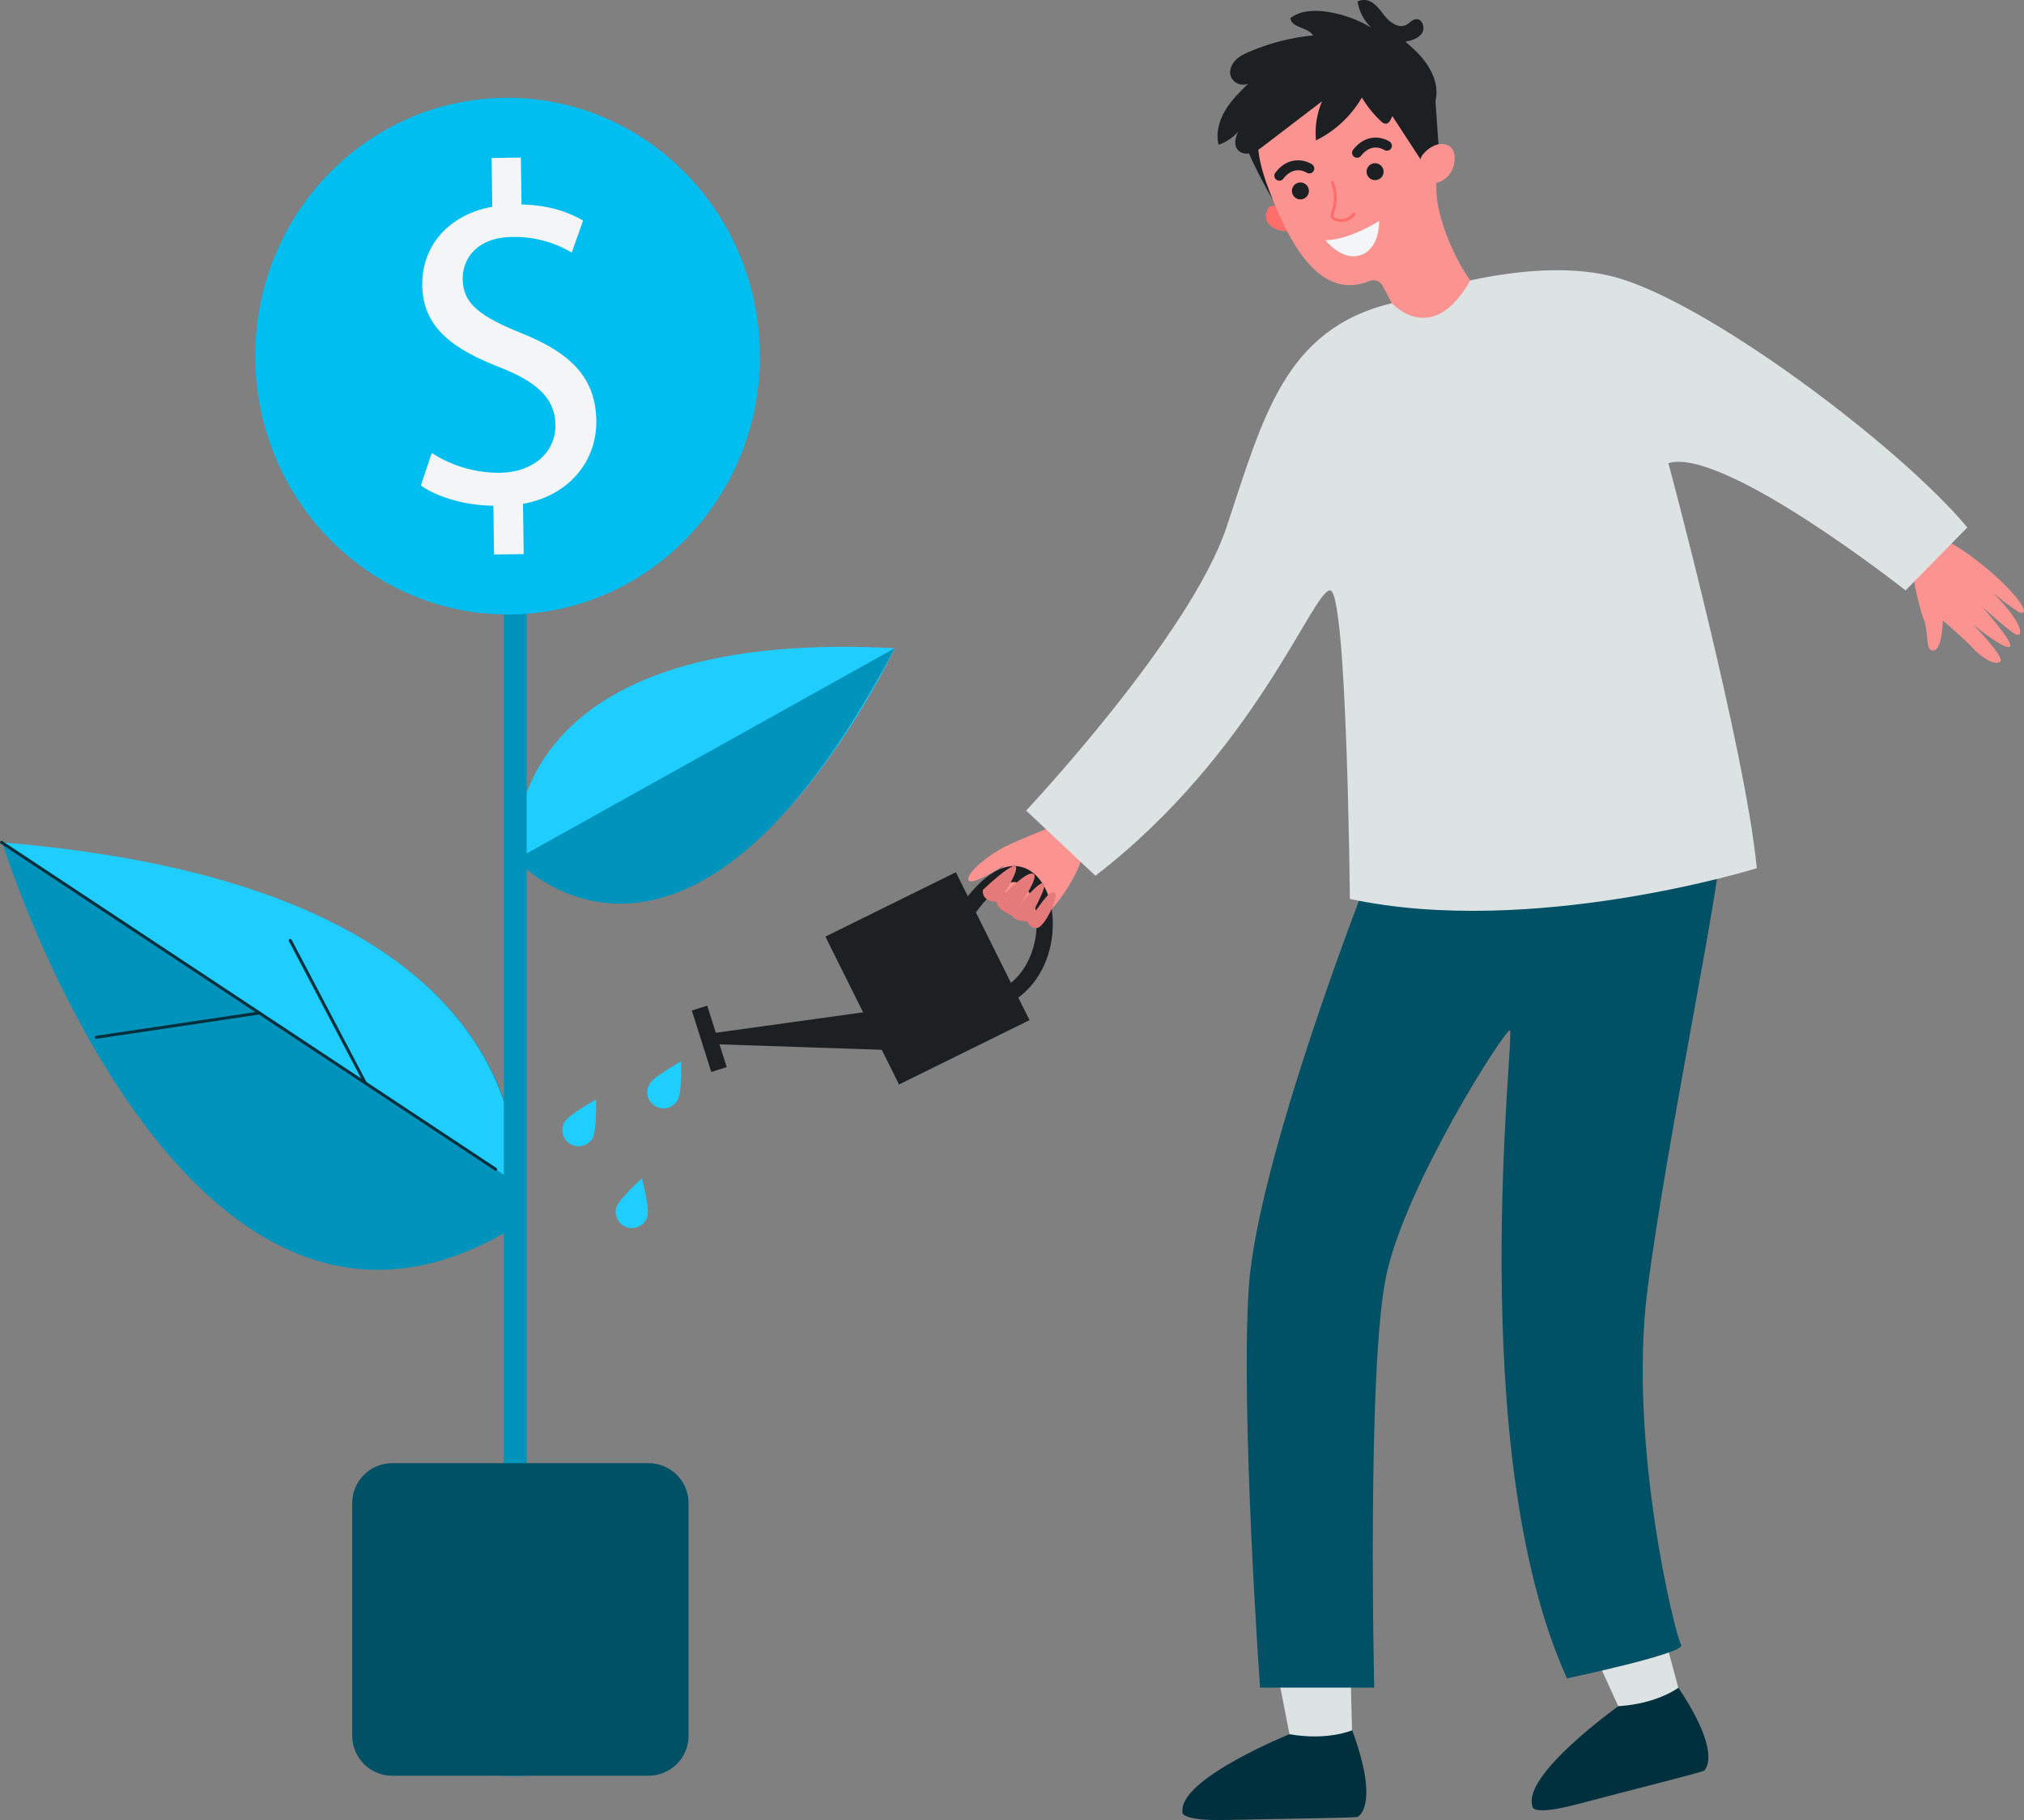
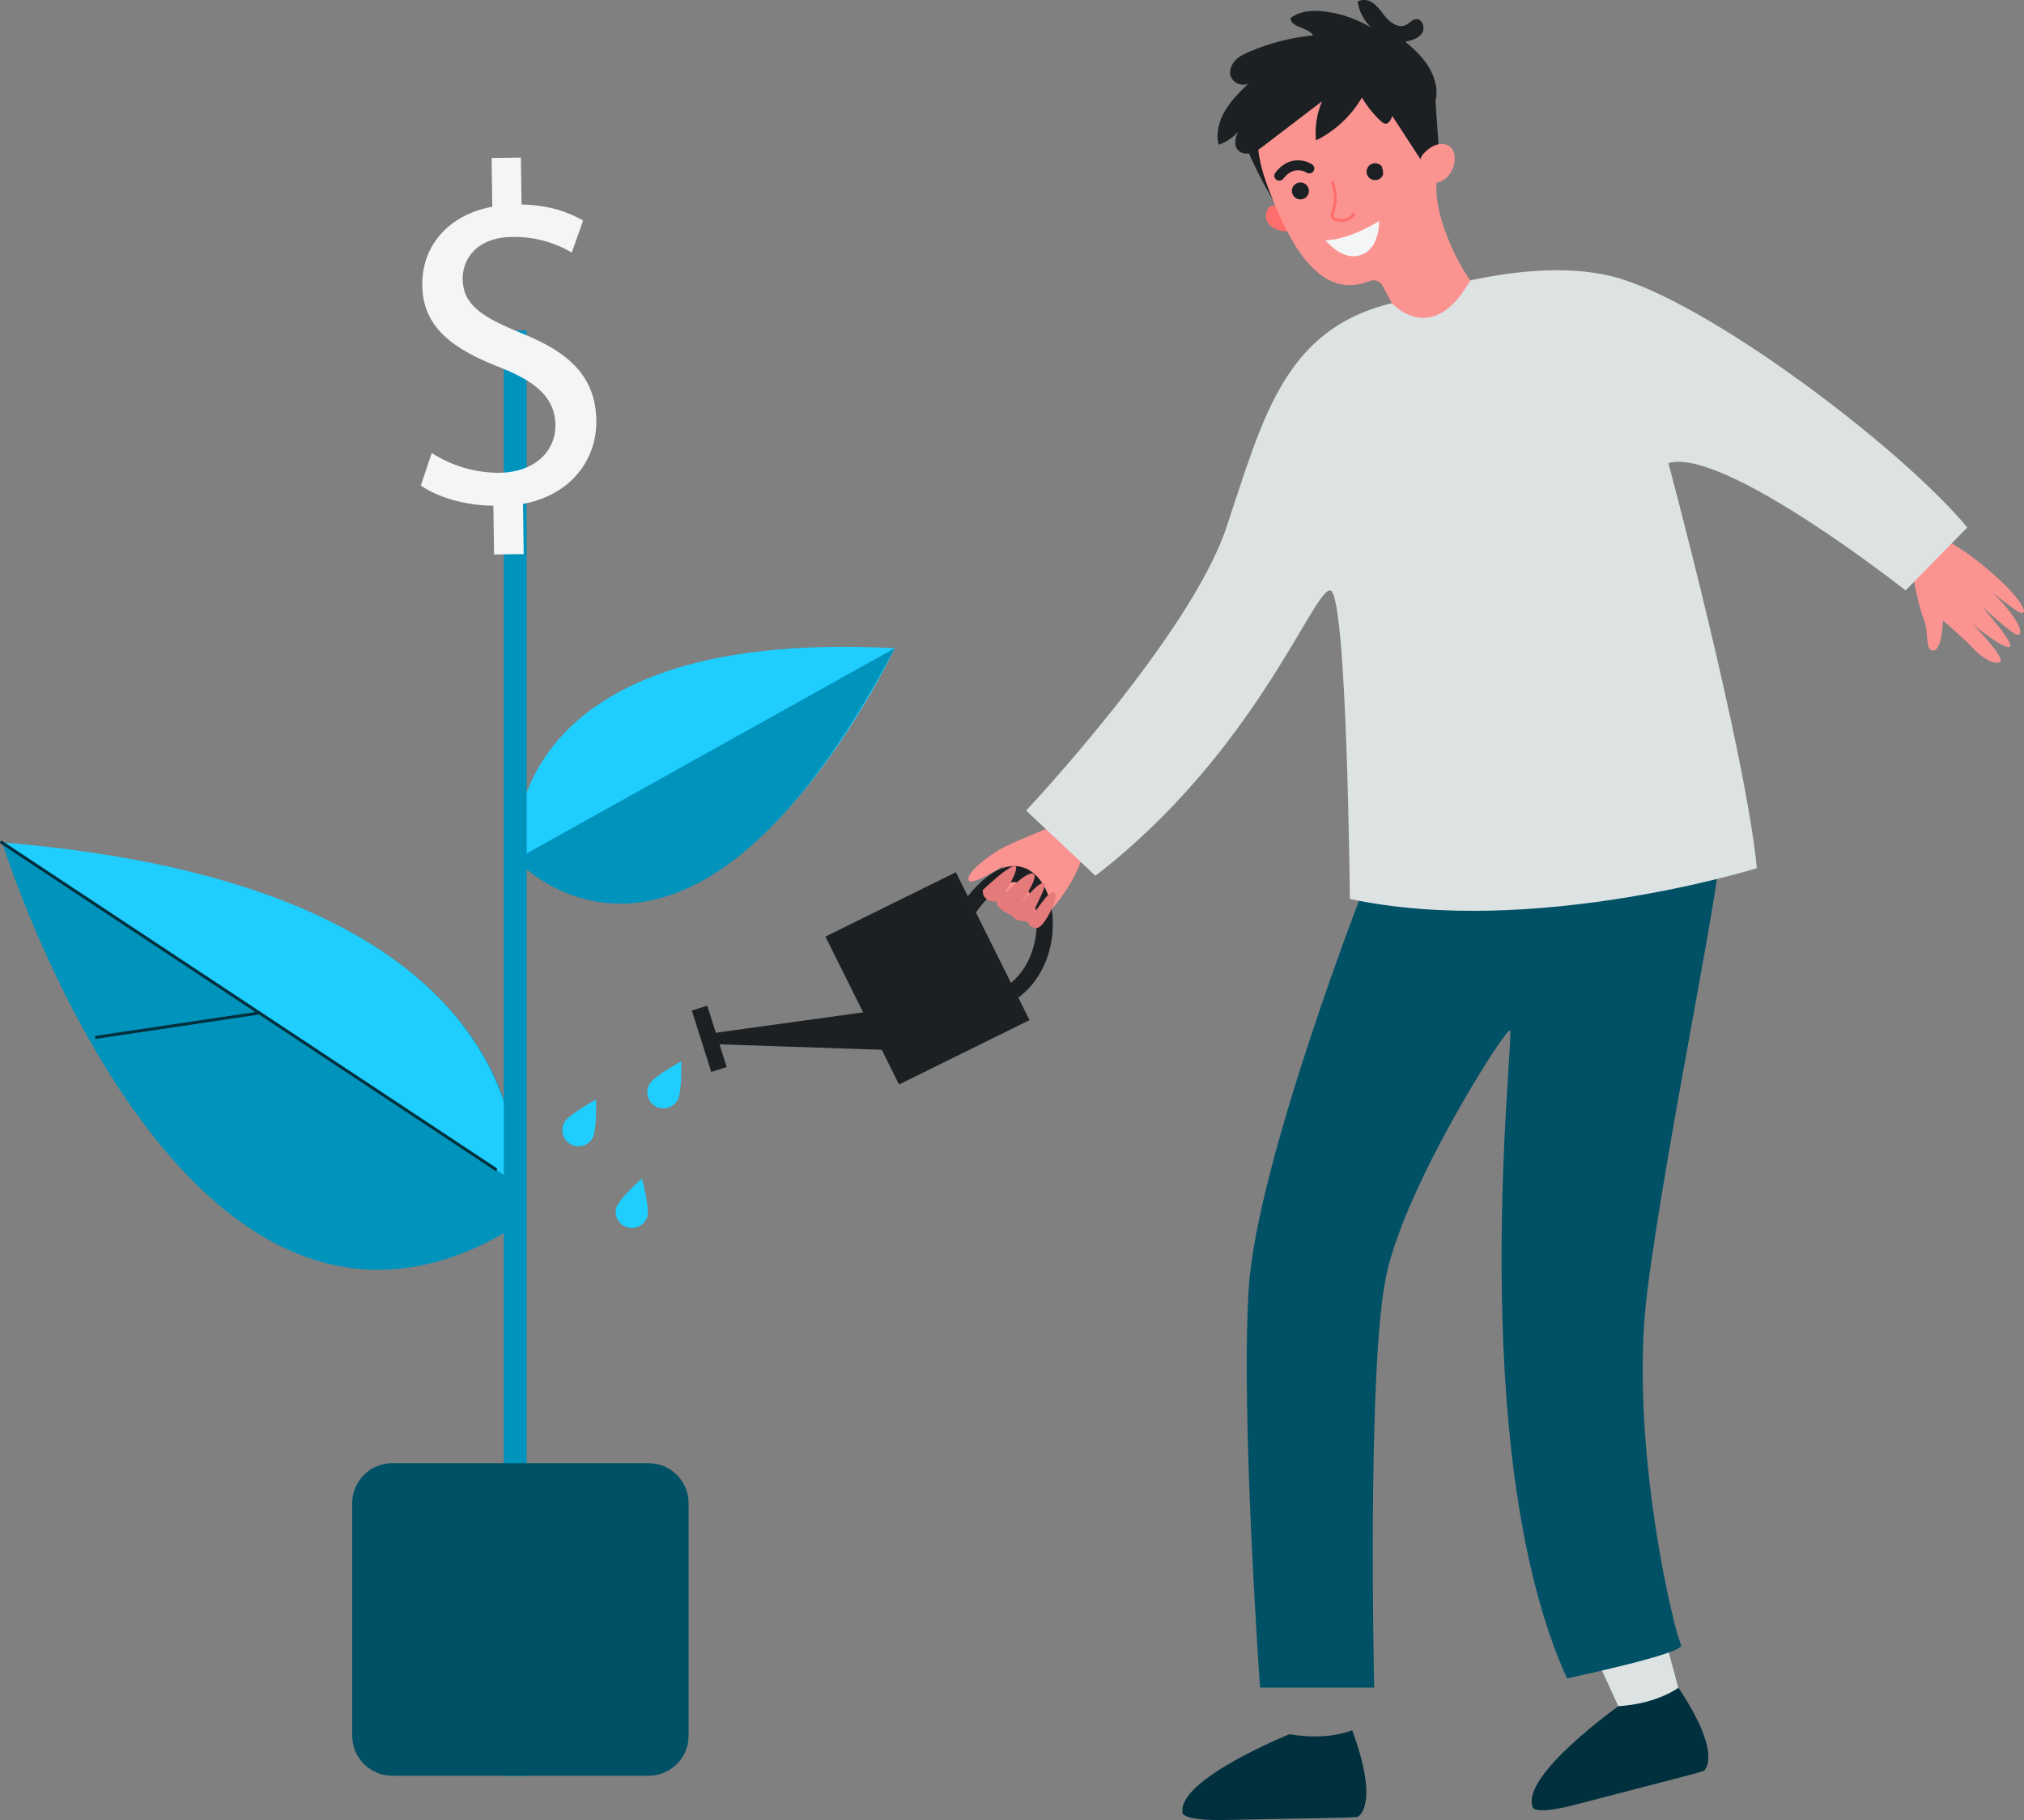
<svg xmlns="http://www.w3.org/2000/svg" width="129" height="116" viewBox="0 0 129 116" fill="none">
  <rect x="0" y="0" width="129" height="116" fill="#808080" stroke="none" />
  <g clip-path="url(#clip0_445_8746)">
    <path d="M37.767 72.537C38.051 72.045 37.99 70.08 37.99 70.08C37.99 70.08 36.259 71.025 35.976 71.52C35.909 71.637 35.865 71.766 35.848 71.9C35.831 72.034 35.84 72.17 35.876 72.3C35.912 72.43 35.973 72.552 36.056 72.659C36.139 72.765 36.242 72.855 36.359 72.922C36.477 72.989 36.607 73.032 36.741 73.049C36.876 73.066 37.012 73.056 37.143 73.021C37.274 72.986 37.396 72.925 37.503 72.842C37.61 72.76 37.7 72.657 37.767 72.54V72.537Z" fill="#1FCEFF" />
    <path d="M121.775 35.907C121.775 35.907 122.22 38.517 122.598 39.426C122.976 40.334 122.656 41.488 123.224 41.461C123.793 41.434 123.831 39.55 123.831 39.55C123.831 39.55 125.351 40.85 125.757 41.322C126.163 41.793 127.104 42.449 127.473 42.181C127.841 41.913 125.732 39.785 125.732 39.785C125.732 39.785 127.685 41.4 128.078 41.225C128.471 41.05 126.289 38.633 126.289 38.633C126.289 38.633 128.291 40.453 128.57 40.461C128.848 40.469 128.871 40.109 128.322 39.292C127.936 38.743 127.492 38.237 126.997 37.783C126.997 37.783 128.498 38.959 128.728 39.037C128.957 39.114 129.331 39.058 128.387 37.935C127.444 36.812 125.007 34.715 123.361 34.159L121.773 35.907H121.775Z" fill="#FB9391" />
-     <path d="M82.185 110.529L80.85 103.688L85.988 103.016L86.186 110.821C86.186 110.821 83.195 111.497 82.18 110.529H82.185Z" fill="#DDE2E3" />
    <path d="M86.181 110.277C86.181 110.277 84.638 110.958 82.184 110.529C82.184 110.529 75.174 113.359 75.367 115.453C75.367 115.453 75.041 116.07 78.237 115.993C81.434 115.917 86.398 115.866 86.531 115.795C86.665 115.724 87.897 114.926 86.181 110.277V110.277Z" fill="#00303D" />
    <path d="M103.146 108.75L100.244 102.406L105.084 100.555L107.108 108.096C107.108 108.096 104.36 109.447 103.146 108.75Z" fill="#DDE2E3" />
    <path d="M106.972 107.567C106.972 107.567 105.637 108.589 103.146 108.744C103.146 108.744 96.999 113.123 97.673 115.116C97.673 115.116 97.502 115.792 100.591 114.973C103.68 114.155 108.491 112.952 108.609 112.853C108.727 112.753 109.733 111.69 106.972 107.567V107.567Z" fill="#00303D" />
    <path d="M65.55 58.544C65.022 58.323 64.956 57.227 64.4 57.105C64.12 56.933 63.834 56.772 63.542 56.616C63.365 56.527 63.178 56.457 62.986 56.407C63.406 55.944 64.002 55.148 64.002 55.148C64.002 55.148 61.791 56.593 61.721 56.059C61.651 55.525 63.189 54.398 64.019 53.978C64.849 53.559 67.511 52.492 67.511 52.492L69.085 54.264C68.735 55.678 67.783 57.127 66.881 58.119C66.624 57.906 65.86 58.673 65.545 58.541L65.55 58.544Z" fill="#FB9391" />
    <path d="M86.929 56.582C86.929 56.582 80.131 74.029 79.594 82.041C79.058 90.052 80.31 107.558 80.31 107.558H87.585C87.585 107.558 87.107 87.024 88.364 81.24C89.62 75.456 95.876 65.662 96.234 65.662C96.591 65.662 93.252 92.365 99.871 106.969C99.871 106.969 107.503 105.366 107.146 104.832C106.788 104.297 103.746 92.013 104.999 82.221C106.252 72.429 110.006 54.804 109.649 53.558C109.292 52.311 86.933 56.585 86.933 56.585L86.929 56.582Z" fill="#005066" />
    <path d="M88.711 19.32C88.711 19.32 96.767 16.167 102.669 17.593C108.572 19.018 121.094 28.451 125.388 33.616L121.452 37.629C121.452 37.629 109.822 28.451 106.337 29.52C106.337 29.52 111.256 47.858 111.971 55.335C111.971 55.335 97.66 59.787 86.034 57.293C86.034 57.293 85.856 37.726 84.783 37.629C83.71 37.533 80.012 47.976 69.816 55.815L65.402 51.661C65.402 51.661 75.838 40.563 78.164 33.62C80.489 26.678 81.827 20.98 88.711 19.325V19.32Z" fill="#DDE2E3" />
    <path d="M81.757 13.315C81.757 13.315 81.019 12.88 80.81 13.303C80.275 14.381 81.549 14.821 82.214 14.736L81.757 13.315Z" fill="#FF6E6B" />
    <path d="M80.416 11.046H80.423C80.387 10.98 80.352 10.914 80.318 10.847C79.939 10.069 79.739 9.217 79.733 8.352C79.727 7.488 79.915 6.633 80.284 5.85C80.653 5.067 81.193 4.376 81.865 3.828C82.536 3.279 83.323 2.887 84.166 2.68C85.01 2.474 85.889 2.457 86.74 2.632C87.591 2.807 88.392 3.169 89.084 3.692C89.776 4.214 90.342 4.884 90.74 5.653C91.138 6.421 91.359 7.269 91.386 8.133C91.497 9.588 91.577 10.837 91.547 11.925C91.497 13.722 92.66 16.41 93.708 17.874C91.266 22.193 88.711 19.322 88.711 19.322L88.118 18.208C88.044 18.066 87.918 17.956 87.766 17.901C87.615 17.845 87.448 17.848 87.298 17.909H87.291C83.174 19.577 81.283 12.835 80.416 11.043V11.046Z" fill="#FB9391" />
-     <path d="M87.152 11.178C87.105 11.082 87.088 10.974 87.103 10.868C87.118 10.763 87.163 10.663 87.235 10.584C87.306 10.504 87.4 10.447 87.504 10.419C87.607 10.393 87.717 10.397 87.819 10.432C87.92 10.467 88.009 10.531 88.073 10.616C88.138 10.701 88.176 10.804 88.183 10.911C88.189 11.017 88.163 11.123 88.109 11.216C88.055 11.308 87.974 11.382 87.878 11.429C87.748 11.491 87.599 11.499 87.463 11.452C87.327 11.405 87.216 11.307 87.152 11.178V11.178Z" fill="#1C2022" />
+     <path d="M87.152 11.178C87.105 11.082 87.088 10.974 87.103 10.868C87.118 10.763 87.163 10.663 87.235 10.584C87.306 10.504 87.4 10.447 87.504 10.419C87.607 10.393 87.717 10.397 87.819 10.432C87.92 10.467 88.009 10.531 88.073 10.616C88.189 11.017 88.163 11.123 88.109 11.216C88.055 11.308 87.974 11.382 87.878 11.429C87.748 11.491 87.599 11.499 87.463 11.452C87.327 11.405 87.216 11.307 87.152 11.178V11.178Z" fill="#1C2022" />
    <path d="M82.394 12.403C82.347 12.307 82.33 12.2 82.345 12.094C82.36 11.988 82.406 11.889 82.477 11.81C82.548 11.73 82.641 11.673 82.745 11.646C82.849 11.62 82.958 11.624 83.059 11.659C83.161 11.694 83.249 11.758 83.314 11.843C83.379 11.928 83.416 12.03 83.423 12.137C83.429 12.243 83.403 12.349 83.349 12.441C83.295 12.533 83.215 12.607 83.118 12.653C83.054 12.685 82.985 12.703 82.913 12.707C82.842 12.712 82.771 12.702 82.704 12.679C82.636 12.655 82.574 12.619 82.521 12.572C82.468 12.525 82.425 12.467 82.394 12.403V12.403Z" fill="#1C2022" />
-     <path d="M88.533 9.578C88.584 9.553 88.627 9.515 88.66 9.467C88.683 9.432 88.7 9.393 88.708 9.352C88.716 9.31 88.716 9.268 88.707 9.227C88.698 9.185 88.681 9.146 88.657 9.112C88.633 9.077 88.603 9.047 88.567 9.024C88.122 8.737 87.068 8.471 86.24 9.545C86.188 9.612 86.165 9.696 86.177 9.779C86.188 9.862 86.231 9.938 86.299 9.989C86.365 10.04 86.45 10.063 86.534 10.052C86.618 10.041 86.693 9.997 86.745 9.93C87.423 9.051 88.191 9.533 88.219 9.554C88.265 9.584 88.318 9.601 88.373 9.605C88.428 9.609 88.483 9.598 88.533 9.575V9.578Z" fill="#1C2022" />
    <path d="M83.586 11.027C83.638 11.002 83.682 10.963 83.714 10.916C83.737 10.881 83.754 10.841 83.762 10.8C83.77 10.759 83.769 10.716 83.761 10.675C83.752 10.634 83.735 10.595 83.711 10.56C83.687 10.525 83.656 10.496 83.621 10.473C83.175 10.185 82.122 9.919 81.295 10.993C81.267 11.026 81.246 11.064 81.233 11.105C81.22 11.146 81.216 11.189 81.221 11.232C81.225 11.275 81.238 11.316 81.259 11.354C81.28 11.391 81.309 11.424 81.343 11.45C81.377 11.476 81.417 11.495 81.458 11.506C81.5 11.517 81.544 11.519 81.587 11.512C81.629 11.505 81.67 11.49 81.707 11.467C81.743 11.444 81.775 11.414 81.799 11.379C82.479 10.499 83.246 10.981 83.274 11.002C83.32 11.032 83.373 11.05 83.427 11.054C83.482 11.057 83.537 11.047 83.586 11.023V11.027Z" fill="#1C2022" />
    <path d="M91.452 5.918L91.749 10.135L90.702 10.405L87.912 6.126L91.452 5.918Z" fill="#1C2022" />
    <path d="M90.5 10.364C90.503 10.156 90.582 9.955 90.722 9.8C91.014 9.48 91.576 9.012 92.228 9.238C93.184 9.57 92.716 11.896 91.023 11.666C91.023 11.666 90.48 11.479 90.494 10.364H90.5Z" fill="#FB9391" />
    <path d="M85.502 14.149C85.674 14.147 85.844 14.105 85.996 14.026C86.149 13.947 86.28 13.832 86.379 13.692C86.39 13.671 86.393 13.647 86.387 13.624C86.381 13.601 86.367 13.581 86.346 13.569C86.326 13.556 86.302 13.551 86.279 13.555C86.255 13.56 86.234 13.572 86.22 13.591C86.108 13.747 85.949 13.863 85.766 13.921C85.583 13.979 85.386 13.976 85.204 13.914C85.127 13.901 85.057 13.862 85.006 13.803C84.977 13.745 85.006 13.639 85.056 13.489C85.161 13.143 85.339 12.564 85.017 11.606C85.009 11.582 84.992 11.563 84.969 11.552C84.947 11.541 84.921 11.539 84.897 11.547C84.873 11.555 84.854 11.572 84.843 11.595C84.832 11.617 84.83 11.643 84.838 11.667C85.141 12.565 84.982 13.086 84.875 13.432C84.818 13.618 84.772 13.764 84.841 13.889C84.876 13.942 84.922 13.987 84.976 14.022C85.029 14.056 85.089 14.079 85.152 14.09C85.266 14.124 85.383 14.143 85.502 14.144V14.149Z" fill="#FF6E6B" />
    <path d="M87.902 14.083C87.902 14.083 86.028 15.288 84.482 15.311C84.482 15.311 85.538 16.685 86.753 16.248C87.969 15.812 87.902 14.083 87.902 14.083Z" fill="#F4F5F6" />
    <path d="M80.272 8.613C80.272 8.613 79.774 9.498 81.133 12.759C81.133 12.759 79.157 9.351 79.363 8.772C79.569 8.193 80.272 8.613 80.272 8.613Z" fill="#1C2022" />
    <path d="M91.239 4.6C90.867 3.825 90.238 3.21 89.57 2.661C89.971 2.573 90.41 2.454 90.635 2.107C90.86 1.761 90.635 1.163 90.228 1.222C89.993 1.254 89.835 1.48 89.623 1.588C89.14 1.837 88.578 1.43 88.243 1.002C87.908 0.575 87.567 0.059 87.022 -3.5207e-07C86.851 -0.016 86.679 0.017 86.526 0.094C86.621 0.731 86.927 1.317 87.395 1.761C86.518 1.233 85.543 0.887 84.528 0.743C83.74 0.632 82.87 0.668 82.245 1.156C82.3 1.785 83.357 1.717 83.691 2.255C82.301 2.391 80.941 2.738 79.656 3.284C79.323 3.425 78.989 3.584 78.744 3.837C78.499 4.091 78.336 4.466 78.426 4.812C78.46 4.922 78.518 5.025 78.595 5.112C78.671 5.2 78.765 5.27 78.871 5.319C78.976 5.369 79.091 5.395 79.207 5.398C79.324 5.401 79.44 5.38 79.547 5.336C79.008 5.866 78.461 6.405 78.078 7.055C77.694 7.705 77.482 8.495 77.668 9.226C78.149 9.06 78.579 8.774 78.915 8.394C78.725 8.762 78.623 9.253 78.9 9.564C79.105 9.793 79.456 9.836 79.757 9.753C80.057 9.67 80.305 9.476 80.551 9.288L84.262 6.453C83.925 7.24 83.792 8.099 83.874 8.95C85.098 8.344 86.116 7.393 86.801 6.216C87.132 6.773 87.54 7.28 88.013 7.724C88.081 7.801 88.171 7.855 88.271 7.879C88.605 7.931 88.685 7.436 88.869 7.146C89.092 6.795 89.59 6.738 90.003 6.803C90.716 6.914 91.298 7.246 91.504 6.377C91.643 5.794 91.498 5.127 91.242 4.605L91.239 4.6Z" fill="#1C2022" />
    <path d="M52.607 59.694L60.922 55.592L65.617 65.017L57.3 69.119L52.607 59.694Z" fill="#1C2022" />
    <path d="M57.077 66.939L45.665 66.554L45.322 65.863L55.817 64.409L57.077 66.939Z" fill="#1C2022" />
    <path d="M44.094 64.406L45.076 64.097L46.318 68.011L45.334 68.32L44.094 64.406Z" fill="#1C2022" />
    <path d="M64.503 63.847C66.072 62.916 67.043 61.127 67.1 59.057C67.143 57.482 66.608 56.13 65.704 55.527C65.487 55.379 65.242 55.277 64.983 55.228C64.725 55.179 64.459 55.184 64.202 55.242C62.635 55.574 61.309 57.615 61.168 57.846L62.042 58.39C62.376 57.864 63.449 56.45 64.419 56.245C64.54 56.216 64.666 56.212 64.789 56.235C64.911 56.258 65.027 56.308 65.129 56.379C65.733 56.782 66.103 57.819 66.07 59.027C66.033 60.356 65.463 62.083 63.973 62.965L64.503 63.851V63.847Z" fill="#1C2022" />
    <path d="M62.644 56.72C62.644 56.72 64.444 54.995 64.721 55.215C64.998 55.436 63.908 57.088 63.934 57.069C63.961 57.05 65.381 55.519 65.845 55.682C66.309 55.844 64.97 57.697 64.97 57.697C64.97 57.697 66.194 56.161 66.509 56.292C66.824 56.422 65.812 58.019 65.921 58.093C66.03 58.166 66.794 56.726 67.189 56.874C67.584 57.023 66.585 59.089 66.111 59.141C65.637 59.193 65.482 58.733 65.482 58.733C65.482 58.733 64.678 58.733 64.487 58.337C64.487 58.337 63.459 57.947 63.542 57.468C63.542 57.468 62.58 57.522 62.639 56.727L62.644 56.72Z" fill="#E57A7A" />
    <path d="M43.195 70.1C43.477 69.609 43.417 67.644 43.417 67.644C43.417 67.644 41.685 68.589 41.403 69.084C41.332 69.201 41.285 69.331 41.265 69.467C41.245 69.603 41.252 69.741 41.287 69.874C41.322 70.007 41.383 70.131 41.466 70.24C41.55 70.349 41.655 70.44 41.774 70.508C41.894 70.576 42.026 70.619 42.163 70.635C42.3 70.652 42.439 70.64 42.571 70.602C42.703 70.564 42.827 70.501 42.934 70.414C43.041 70.328 43.13 70.221 43.195 70.1V70.1Z" fill="#1FCEFF" />
    <path d="M41.261 77.546C41.423 77.002 40.912 75.109 40.912 75.109C40.912 75.109 39.445 76.413 39.278 76.966C39.206 77.226 39.238 77.503 39.37 77.739C39.501 77.975 39.72 78.15 39.979 78.226C40.239 78.303 40.518 78.275 40.757 78.149C40.996 78.023 41.176 77.808 41.257 77.551L41.261 77.546Z" fill="#1FCEFF" />
    <path d="M32.768 78.215C32.768 78.215 38.213 56.849 0.156 53.74C0.156 53.735 11.746 91.141 32.768 78.215Z" fill="#0094BD" />
    <path d="M0.098 53.688L32.978 75.443C32.983 69.582 29.709 56.111 0.098 53.688Z" fill="#1FCEFF" />
    <path d="M31.59 74.62C31.571 74.62 31.552 74.615 31.536 74.604L0.044 53.768C0.023 53.753 0.008 53.731 0.004 53.706C-0.001 53.68 0.005 53.654 0.019 53.633C0.034 53.612 0.057 53.597 0.082 53.593C0.108 53.588 0.134 53.594 0.155 53.608L31.644 74.444C31.655 74.451 31.664 74.46 31.671 74.47C31.678 74.481 31.683 74.493 31.685 74.505C31.688 74.518 31.688 74.531 31.685 74.543C31.683 74.555 31.678 74.567 31.671 74.578C31.662 74.591 31.65 74.602 31.636 74.609C31.621 74.617 31.606 74.62 31.59 74.62V74.62Z" fill="#00303D" />
    <path d="M6.147 66.207C6.123 66.207 6.1 66.197 6.082 66.181C6.064 66.164 6.053 66.142 6.051 66.117C6.049 66.093 6.057 66.069 6.072 66.05C6.087 66.031 6.109 66.019 6.133 66.015L16.523 64.465C16.548 64.462 16.573 64.469 16.592 64.485C16.612 64.5 16.625 64.522 16.628 64.547C16.632 64.571 16.626 64.596 16.611 64.616C16.597 64.636 16.575 64.65 16.551 64.655L6.162 66.206L6.147 66.207Z" fill="#00303D" />
-     <path d="M23.284 69.125C23.266 69.125 23.249 69.12 23.234 69.111C23.219 69.102 23.206 69.089 23.198 69.074L18.413 59.981C18.407 59.969 18.404 59.957 18.403 59.945C18.402 59.932 18.403 59.92 18.407 59.908C18.41 59.896 18.417 59.885 18.425 59.875C18.433 59.865 18.443 59.857 18.454 59.852C18.465 59.846 18.477 59.842 18.49 59.841C18.502 59.84 18.515 59.841 18.527 59.845C18.539 59.849 18.55 59.855 18.56 59.863C18.57 59.871 18.578 59.881 18.584 59.892L23.368 68.984C23.374 68.995 23.378 69.007 23.379 69.02C23.38 69.033 23.379 69.045 23.375 69.057C23.371 69.069 23.365 69.081 23.357 69.09C23.348 69.1 23.338 69.108 23.327 69.114C23.314 69.121 23.299 69.125 23.284 69.125V69.125Z" fill="#00303D" />
    <path d="M32.882 54.778C32.882 54.778 31.191 39.938 57.027 41.314C57.025 41.314 45.807 65.371 32.882 54.778Z" fill="#1FCEFF" />
    <path d="M57.024 41.314L32.879 54.778C32.879 54.778 43.632 66.751 57.024 41.314Z" fill="#0094BD" />
    <path d="M33.568 21.069H32.111V113.186H33.568V21.069Z" fill="#0094BD" />
    <path d="M41.331 93.254H25.003C23.593 93.254 22.449 94.392 22.449 95.796V110.633C22.449 112.037 23.593 113.175 25.003 113.175H41.331C42.742 113.175 43.885 112.037 43.885 110.633V95.796C43.885 94.392 42.742 93.254 41.331 93.254Z" fill="#005066" />
-     <path d="M32.585 39.161C41.466 39.036 48.56 31.565 48.431 22.473C48.302 13.381 40.998 6.111 32.117 6.236C23.236 6.361 16.142 13.833 16.271 22.925C16.4 32.017 23.704 39.286 32.585 39.161Z" fill="#00BEF0" />
    <path d="M31.489 35.339L31.444 32.231C29.699 32.225 27.884 31.697 26.824 30.942L27.517 28.87C28.811 29.706 30.323 30.145 31.865 30.132C33.999 30.101 35.425 28.82 35.4 27.064C35.375 25.372 34.188 24.343 31.95 23.45C28.867 22.263 26.952 20.874 26.914 18.196C26.874 15.641 28.621 13.677 31.377 13.178L31.333 10.07L33.198 10.043L33.24 13.033C35.045 13.07 36.284 13.545 37.163 14.056L36.441 16.098C35.293 15.417 33.975 15.071 32.638 15.101C30.323 15.134 29.471 16.562 29.489 17.793C29.511 19.393 30.635 20.178 33.267 21.249C36.382 22.499 37.968 24.077 38.007 26.815C38.042 29.252 36.421 31.549 33.333 32.115L33.379 35.316L31.489 35.339Z" fill="#F4F5F6" />
  </g>
  <defs>
    <clipPath id="clip0_445_8746">
      <rect width="129" height="116" fill="white" />
    </clipPath>
  </defs>
</svg>